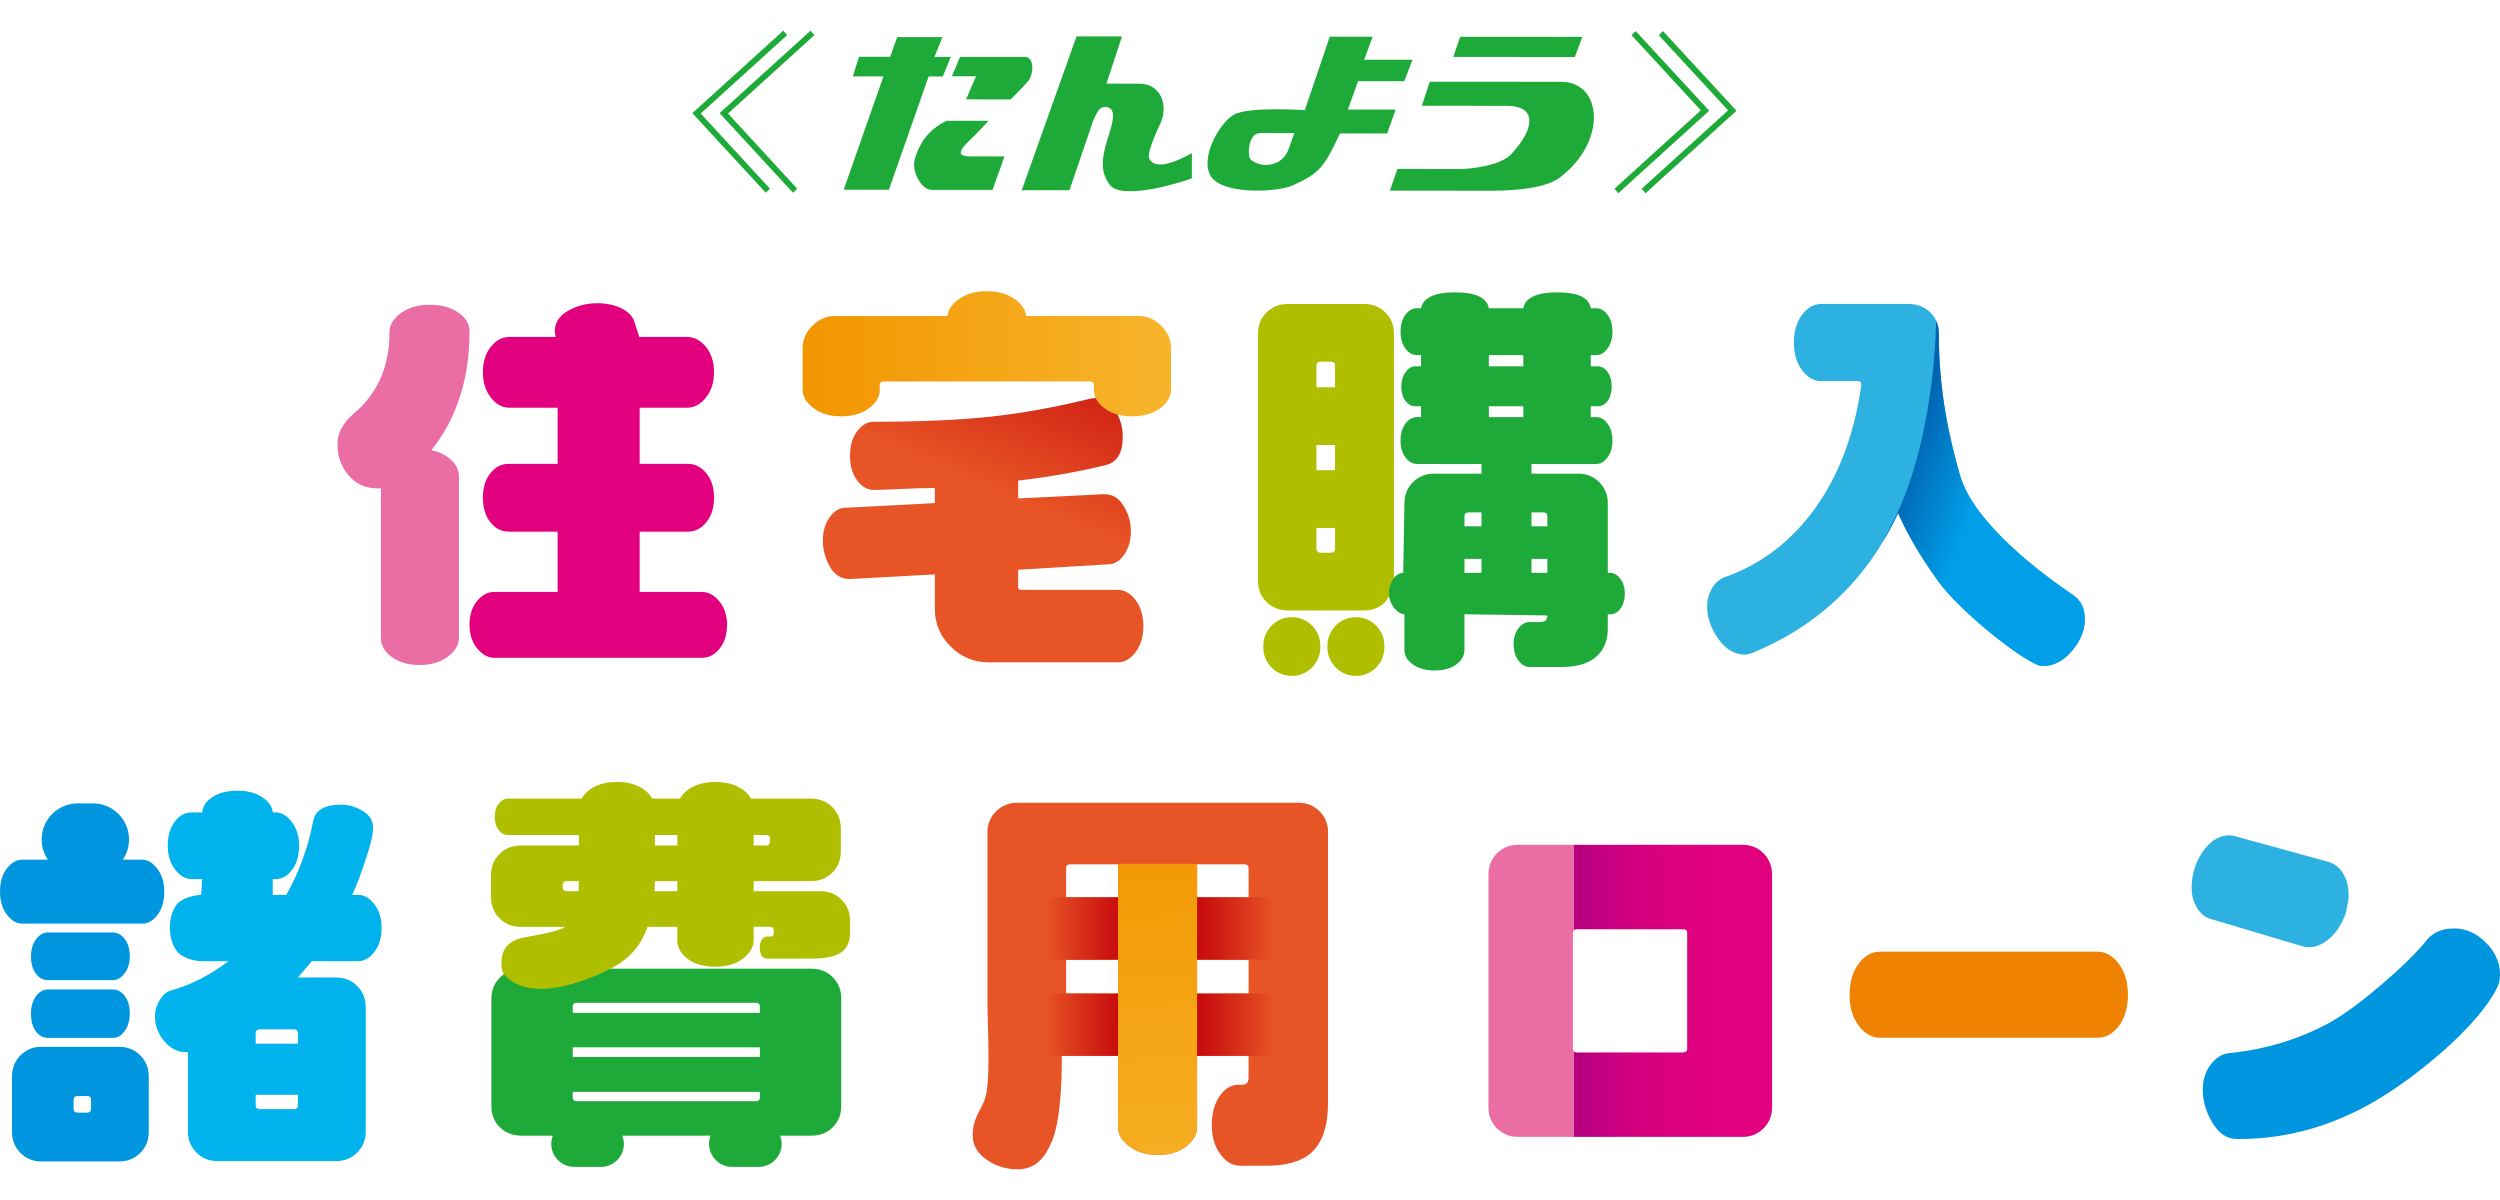
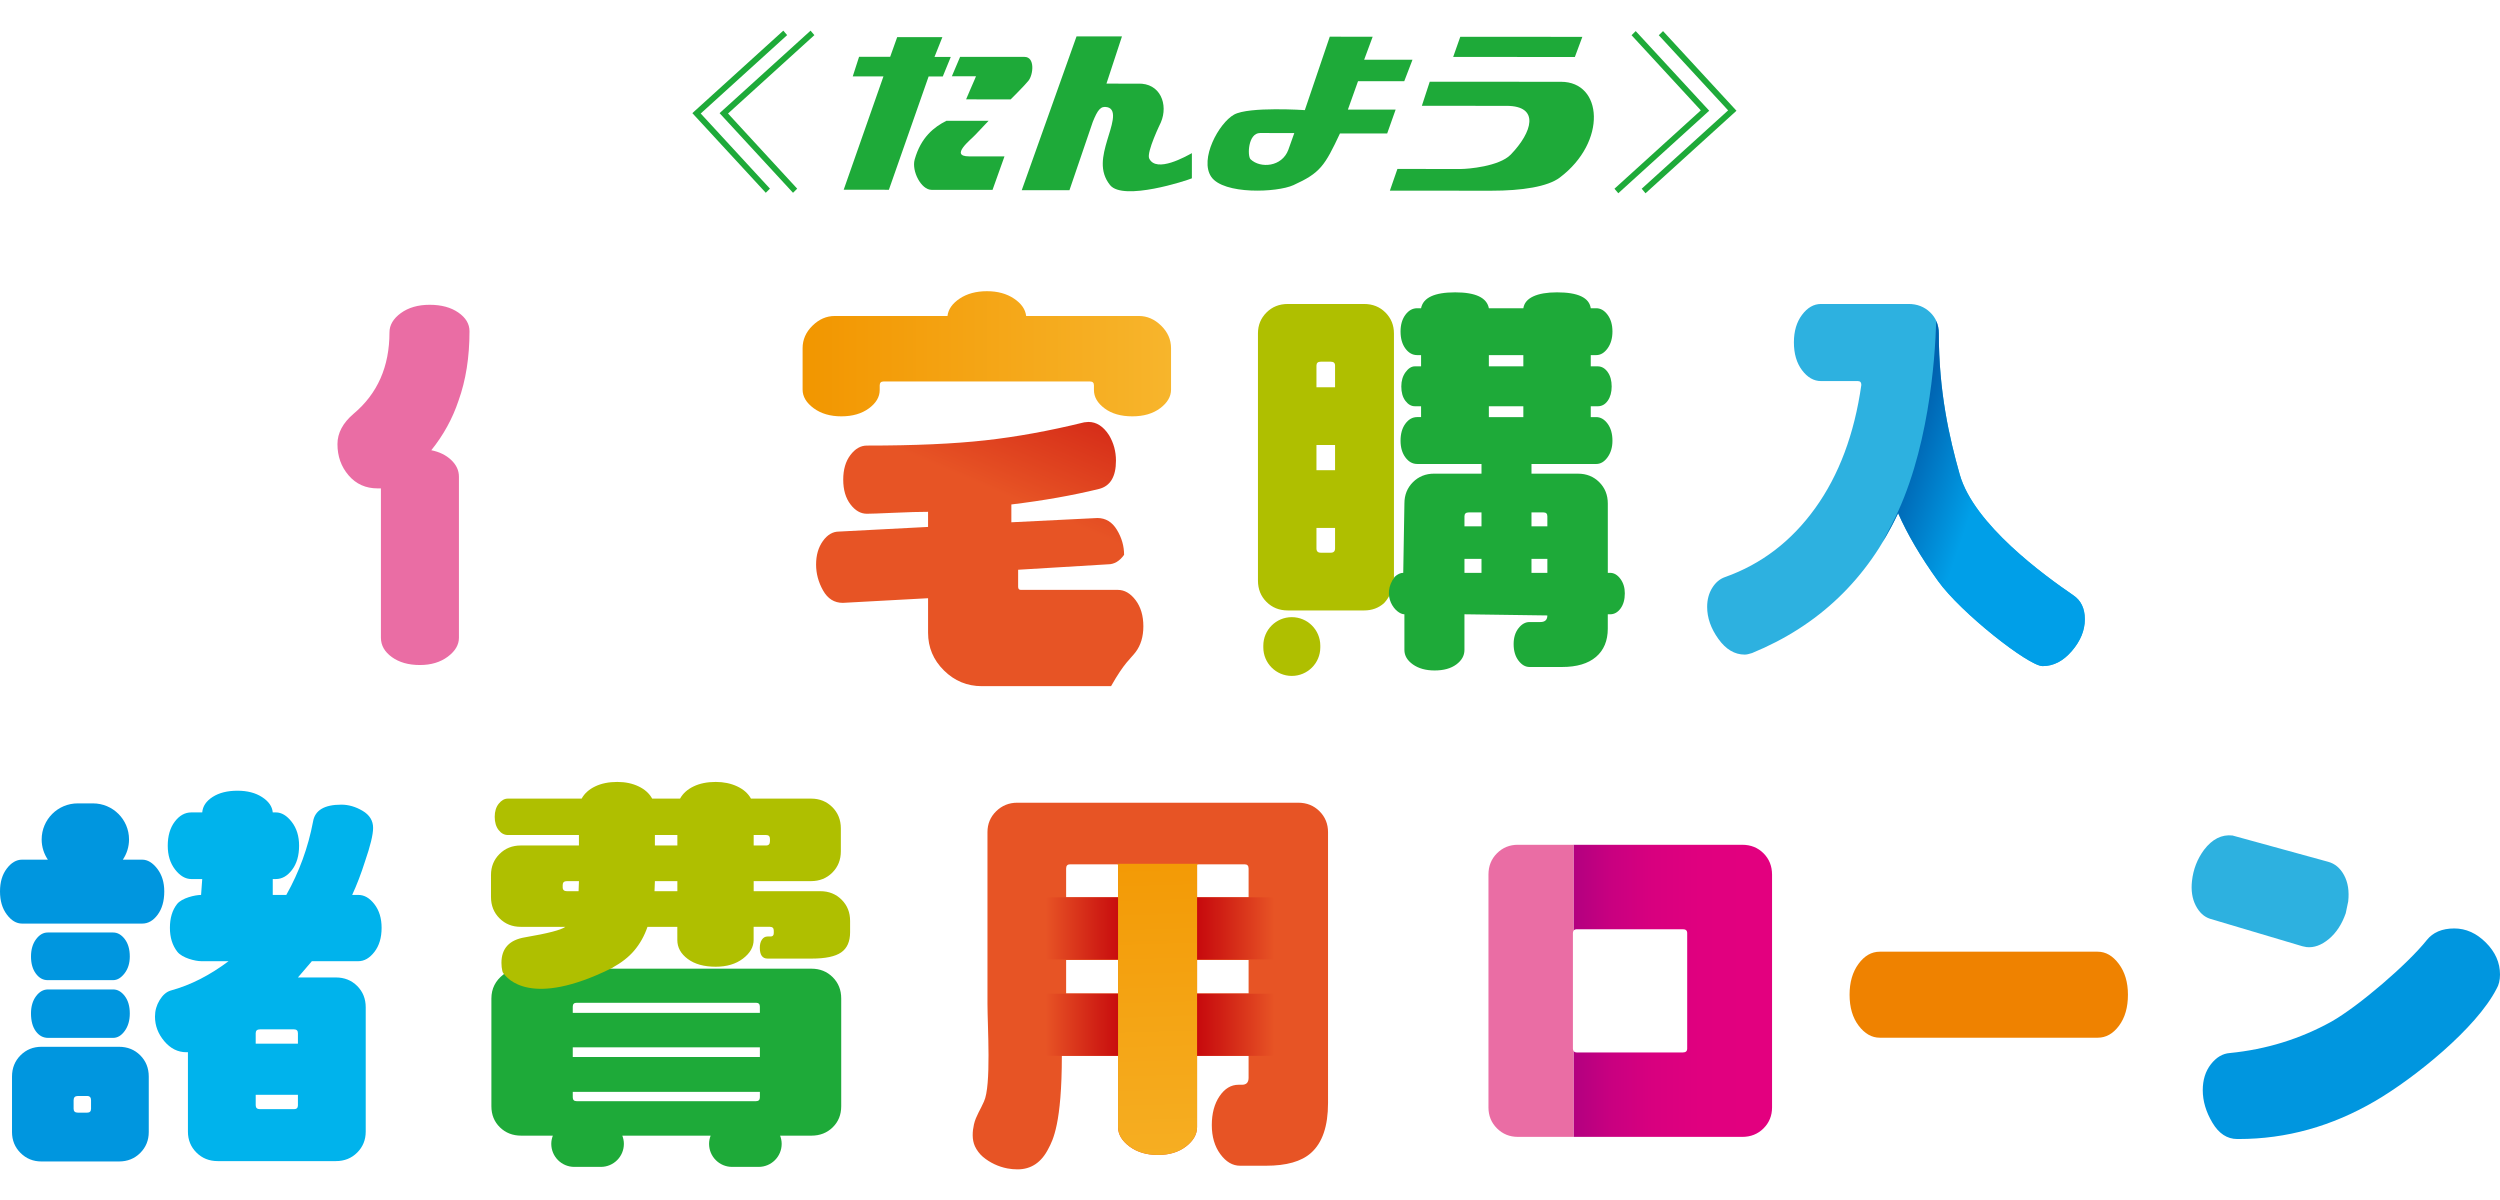
<svg xmlns="http://www.w3.org/2000/svg" version="1.1" id="レイヤー_1" x="0px" y="0px" width="250px" height="120px" viewBox="0 0 250 120" style="enable-background:new 0 0 250 120;" xml:space="preserve">
  <style type="text/css">
	.st0{fill:#1EA939;}
	.st1{fill:#FFFFFF;}
	.st2{fill:#F19500;}
	.st3{fill:#008FDD;}
	.st4{fill:#E97A13;}
	.st5{fill:#535353;}
	.st6{fill:#4C4948;}
	.st7{fill:#00913A;}
	.st8{fill:#423F3E;}
	.st9{fill:none;stroke:#FFFFFF;stroke-width:3.25;stroke-linejoin:round;}
	.st10{fill:#F25BA0;}
	.st11{fill:#1573B1;}
	.st12{fill:#F1679E;}
	.st13{fill:#EA689E;}
	.st14{fill:none;stroke:#FFFFFF;stroke-width:4.214;stroke-linejoin:round;}
	.st15{fill:#0093DC;}
	.st16{fill:#00ABEB;}
	.st17{fill:none;stroke:#FFFFFF;stroke-width:4.646;stroke-linejoin:round;}
	.st18{fill:#8FC30F;}
	.st19{fill:#1274BD;}
	.st20{fill:#35A9E4;}
	.st21{fill:#FFB935;}
	.st22{fill:#F474AD;}
	.st23{fill:#F36902;}
	.st24{fill:#32AE35;}
	.st25{fill:#00A6EF;}
	.st26{fill:#00BBF4;}
	.st27{fill:#409F4A;}
	.st28{fill:#77B13F;}
	.st29{fill:#272F64;}
	.st30{fill:#95C157;}
	.st31{fill:#E7A434;}
	.st32{opacity:0.3;}
	.st33{fill:url(#);}
	.st34{fill:#0096DF;}
	.st35{fill:#00AEE8;}
	.st36{fill:#4EC1F0;}
	.st37{fill:#6BC7F1;}
	.st38{fill:#0080CB;}
	.st39{opacity:0.22;}
	.st40{fill:#63B62F;}
	.st41{fill:#1EAA39;}
	.st42{fill:none;stroke:#8DC21F;stroke-width:0.673;stroke-linecap:round;stroke-linejoin:round;}
	.st43{fill:#8DC21F;}
	.st44{fill:#EF8200;}
	.st45{fill:#2DB1E0;}
	.st46{fill:url(#SVGID_11_);}
	.st47{fill:#EA6DA4;}
	.st48{fill:#E3007F;}
	.st49{fill:url(#SVGID_12_);}
	.st50{fill:url(#SVGID_13_);}
	.st51{fill:#AFBF00;}
	.st52{fill:url(#SVGID_14_);}
	.st53{fill:none;}
	.st54{fill:#00B3EC;}
	.st55{fill:#E75425;}
	.st56{fill:url(#SVGID_15_);}
	.st57{fill:url(#SVGID_16_);}
	.st58{fill:url(#SVGID_18_);}
	.st59{fill:url(#SVGID_20_);}
	.st60{fill:url(#SVGID_22_);}
	.st61{fill:#EC6C00;}
	.st62{fill:#F4A000;}
	.st63{fill:#00469B;}
	.st64{fill:#007AC5;}
	.st65{fill:#D7000F;}
	.st66{fill:#E95504;}
	.st67{fill:#E95205;}
	.st68{fill:#E50032;}
	.st69{fill:#E50027;}
	.st70{fill:#EA6000;}
	.st71{fill:none;stroke:#F29600;stroke-width:0.674;stroke-linecap:round;stroke-linejoin:round;}
	.st72{fill:none;stroke:#FFFFFF;stroke-width:0.678;stroke-linecap:round;stroke-linejoin:round;}
	.st73{fill:none;stroke:#F29600;stroke-width:0.678;stroke-linecap:round;stroke-linejoin:round;}
	.st74{fill:#595757;}
	.st75{fill:#FBD8AC;}
	.st76{fill:#F18E00;}
	.st77{fill:#036EB7;}
	.st78{fill:#2CA6E0;}
	.st79{fill:#F7B52C;}
	.st80{fill:none;stroke:#63B62F;stroke-width:0.676;stroke-linecap:round;stroke-linejoin:round;}
	.st81{fill:none;stroke:#FFFFFF;stroke-width:0.68;stroke-linecap:round;stroke-linejoin:round;}
	.st82{fill:none;stroke:#63B62F;stroke-width:0.68;stroke-linecap:round;stroke-linejoin:round;}
	.st83{fill:#E73817;}
	.st84{fill:#E95513;}
	.st85{opacity:0.05;}
	.st86{opacity:0.05;fill:url(#);}
	.st87{fill:#E73828;}
	.st88{clip-path:url(#SVGID_24_);}
	.st89{enable-background:new    ;}
	.st90{clip-path:url(#SVGID_28_);}
	.st91{clip-path:url(#SVGID_32_);}
	.st92{clip-path:url(#SVGID_34_);}
	.st93{fill:#0069B7;}
	.st94{fill:#5386C8;}
	.st95{fill:#005FB0;}
	.st96{fill:#7781C1;}
	.st97{clip-path:url(#SVGID_37_);}
	.st98{clip-path:url(#SVGID_39_);}
	.st99{clip-path:url(#SVGID_41_);}
	.st100{clip-path:url(#SVGID_43_);}
	.st101{fill:#956134;}
	.st102{fill:#C79F62;}
	.st103{fill:#E84478;}
	.st104{fill:#E7397C;}
	.st105{fill:#EC7DA3;}
	.st106{fill:#EE8EAE;}
	.st107{fill:#0091D7;}
	.st108{fill:#00ADEB;}
	.st109{fill:#80BE3B;}
	.st110{fill:none;stroke:#E8E751;stroke-width:0.611;stroke-linecap:round;stroke-linejoin:round;}
	.st111{fill:url(#SVGID_45_);}
	.st112{fill:url(#SVGID_46_);}
	.st113{fill:url(#SVGID_47_);}
	.st114{fill:url(#SVGID_48_);}
	.st115{fill:url(#SVGID_49_);}
	.st116{fill:url(#SVGID_50_);}
	.st117{fill:url(#SVGID_51_);}
	.st118{fill:url(#SVGID_52_);}
	.st119{fill:url(#SVGID_53_);}
	.st120{fill:url(#SVGID_54_);}
	.st121{fill:url(#SVGID_55_);}
	.st122{fill:url(#SVGID_56_);}
	.st123{fill:url(#SVGID_57_);}
	.st124{fill:url(#SVGID_58_);}
	.st125{fill:url(#SVGID_59_);}
	.st126{fill:url(#SVGID_60_);}
	.st127{fill:none;stroke:#D5DE1E;stroke-width:0.611;stroke-linecap:round;stroke-linejoin:round;}
	.st128{fill:#036EB8;}
	.st129{fill:#005EA5;}
	.st130{fill:#FFEA00;}
</style>
  <g>
    <path class="st44" d="M209.772,95.17h-21.793c-0.827,0-1.537,0.407-2.131,1.221c-0.594,0.814-0.891,1.84-0.891,3.08   c0,1.266,0.304,2.299,0.91,3.099c0.608,0.801,1.312,1.201,2.112,1.201h21.793c0.827,0,1.536-0.4,2.132-1.201   c0.593-0.8,0.89-1.833,0.89-3.099c0-1.24-0.304-2.267-0.91-3.08C211.276,95.577,210.573,95.17,209.772,95.17z" />
    <g>
      <path class="st45" d="M230.65,94.709c0.744,0.082,1.488-0.187,2.234-0.805c0.743-0.62,1.306-1.479,1.69-2.581l0.247-1.181    c0.113-1.027-0.023-1.899-0.411-2.619c-0.388-0.718-0.923-1.167-1.605-1.347l-9.556-2.626c-1.078-0.12-2.028,0.359-2.848,1.438    c-0.674,0.913-1.074,1.947-1.202,3.102c-0.106,0.95,0.019,1.77,0.371,2.458c0.352,0.689,0.829,1.132,1.43,1.328l9.232,2.747    L230.65,94.709z" />
      <path class="st34" d="M245.429,92.845c-1.215,0-2.132,0.388-2.751,1.163c-1.886,2.376-6.803,6.607-9.54,8.157    c-3.126,1.73-6.51,2.776-10.151,3.138c-0.723,0.052-1.355,0.426-1.898,1.123c-0.543,0.697-0.813,1.563-0.813,2.595    c0,1.085,0.322,2.17,0.967,3.254c0.645,1.085,1.474,1.627,2.481,1.627h0.154c4.752,0,9.299-1.265,13.637-3.797    c3.977-2.325,10.121-7.287,12.136-11.218c0.232-0.387,0.35-0.865,0.35-1.433c0-1.187-0.472-2.253-1.414-3.196    C247.642,93.316,246.59,92.845,245.429,92.845z" />
    </g>
    <g>
      <linearGradient id="SVGID_11_" gradientUnits="userSpaceOnUse" x1="157.349" y1="99.083" x2="177.204" y2="99.083">
        <stop offset="0" style="stop-color:#B20080" />
        <stop offset="0.012" style="stop-color:#B40080" />
        <stop offset="0.194" style="stop-color:#C90080" />
        <stop offset="0.396" style="stop-color:#D8007F" />
        <stop offset="0.635" style="stop-color:#E0007F" />
        <stop offset="1" style="stop-color:#E3007F" />
      </linearGradient>
      <path class="st46" d="M176.353,85.33c-0.568-0.568-1.279-0.852-2.132-0.852h-16.872v8.607c0.061-0.103,0.165-0.161,0.329-0.161    h10.616c0.283,0,0.425,0.13,0.425,0.387v11.545c0,0.258-0.141,0.388-0.425,0.388h-10.616c-0.164,0-0.269-0.058-0.329-0.161v8.606    h16.872c0.852,0,1.564-0.284,2.132-0.852c0.567-0.567,0.852-1.265,0.852-2.092V87.461C177.204,86.608,176.92,85.898,176.353,85.33    z" />
      <path class="st47" d="M157.291,104.856V93.31c0-0.095,0.024-0.166,0.058-0.226v-8.607h-5.558c-0.828,0-1.524,0.284-2.093,0.852    c-0.569,0.568-0.852,1.278-0.852,2.131v23.284c0,0.827,0.283,1.524,0.852,2.092c0.569,0.568,1.265,0.852,2.093,0.852h5.558v-8.606    C157.315,105.022,157.291,104.951,157.291,104.856z" />
    </g>
    <g>
      <path class="st41" d="M78.714,3.512L78.33,3.064l-8.866,8.041l-0.227,0.211l7.34,7.961l0.418-0.413c0,0-6.528-7.087-6.923-7.513    C70.499,10.962,78.714,3.512,78.714,3.512z" />
      <path class="st41" d="M81.055,3.065l-8.868,8.041l-0.227,0.211l7.341,7.962l0.417-0.413c0,0-6.53-7.087-6.916-7.514    c0.427-0.388,8.636-7.839,8.636-7.839L81.055,3.065z" />
      <path class="st41" d="M166.304,3.11l-0.425,0.413c0,0,6.535,7.083,6.933,7.515c-0.438,0.387-8.643,7.835-8.643,7.835l0.383,0.455    l9.095-8.254L166.304,3.11z" />
      <path class="st41" d="M163.572,3.109l-0.417,0.413c0,0,6.534,7.082,6.926,7.514c-0.425,0.387-8.635,7.835-8.635,7.835l0.383,0.454    l9.092-8.254L163.572,3.109z" />
      <polygon class="st41" points="94.278,7.649 95.077,5.696 93.448,5.696 94.238,3.713 89.72,3.71 89.016,5.683 85.907,5.681     85.275,7.64 88.344,7.641 84.369,18.974 88.889,18.977 92.861,7.649   " />
      <path class="st41" d="M102.454,5.69l-6.443-0.005l-0.824,1.94L97.6,7.626c0,0-0.163,0.408-0.606,1.408    c-0.189,0.432-0.385,0.902-0.385,0.902l4.457,0.003c0,0,1.395-1.379,1.788-1.878C103.336,7.443,103.508,5.69,102.454,5.69z" />
      <path class="st41" d="M97.57,13.443c0.287-0.315,1.285-1.36,1.285-1.36l-4.216-0.002c-1.221,0.615-2.547,1.635-3.173,3.877    c-0.316,1.144,0.646,3.025,1.687,3.026l6.1,0.004l1.195-3.348l-3.539-0.002C94.905,15.637,97.109,13.954,97.57,13.443z" />
      <path class="st41" d="M114.922,15.853c-0.302-0.618,1.164-3.613,1.164-3.613c0.766-1.793-0.055-3.964-2.298-3.876l-3.143-0.001    l1.551-4.72l-4.543-0.003l-5.479,15.38l4.771,0.002l2.333-6.834c0.488-1.211,0.795-1.609,1.443-1.471    c1.108,0.229,0.361,2.06-0.001,3.313c-0.446,1.518-0.83,3.085,0.286,4.479c1.313,1.633,7.703-0.464,8.182-0.676l0.001-2.519    C118.659,15.601,115.638,17.345,114.922,15.853z" />
      <path class="st41" d="M134.79,10.958l1.013-2.838l4.622,0.003l0.824-2.149l-4.832-0.004l0.851-2.298l-1.749-0.001l-2.542-0.002    l-2.493,7.343c0,0-5.605-0.377-7.077,0.448c-1.521,0.844-3.49,4.461-2.28,6.224c1.232,1.788,6.576,1.578,8.217,0.829    c2.681-1.218,3.123-1.917,4.652-5.167l4.722,0.002l0.846-2.387L134.79,10.958z M128.834,14.979    c-0.635,1.716-2.794,1.889-3.779,0.947c-0.331-0.32-0.259-2.625,0.953-2.624l3.421,0.005L128.834,14.979z" />
      <polygon class="st41" points="158.235,3.685 146.028,3.678 145.318,5.693 157.486,5.7   " />
      <path class="st41" d="M156.101,8.179l-13.128-0.007l-0.787,2.409l8.466,0.004c3.373,0.003,2.579,2.646,0.42,4.876    c-1.153,1.189-4.315,1.439-4.969,1.438l-6.362-0.004l-0.753,2.171l10.149,0.006c3.067,0.002,5.648-0.406,6.846-1.318    C160.727,14.176,160.279,8.181,156.101,8.179z" />
    </g>
    <g>
      <path class="st47" d="M43.13,45.023c1.218-1.517,2.125-3.169,2.721-4.956c0.732-2.031,1.099-4.346,1.099-6.946    c0-0.731-0.373-1.354-1.118-1.869c-0.745-0.514-1.7-0.773-2.865-0.773c-1.164,0-2.125,0.279-2.885,0.833    c-0.758,0.556-1.135,1.198-1.135,1.929c0,3.413-1.192,6.121-3.576,8.125c-1.083,0.921-1.625,1.936-1.625,3.046    c0,1.219,0.372,2.262,1.118,3.128c0.744,0.867,1.711,1.3,2.903,1.3h0.325V63.78c0,0.759,0.366,1.402,1.097,1.93    c0.731,0.528,1.665,0.792,2.803,0.792c1.11,0,2.037-0.278,2.784-0.832c0.743-0.556,1.117-1.185,1.117-1.889V47.664    c0-0.623-0.26-1.178-0.773-1.666C44.604,45.511,43.942,45.186,43.13,45.023z" />
-       <path class="st48" d="M71.972,64.846c0.488-0.624,0.731-1.41,0.731-2.358c0-0.949-0.258-1.735-0.771-2.359    c-0.515-0.624-1.097-0.937-1.748-0.937h-6.216v-6.027h4.835c0.704,0,1.313-0.313,1.827-0.937c0.515-0.624,0.773-1.447,0.773-2.471    c0-0.998-0.258-1.809-0.773-2.434c-0.514-0.623-1.123-0.936-1.827-0.936h-4.835v-5.615h4.753c0.704,0,1.327-0.338,1.87-1.012    c0.542-0.674,0.812-1.522,0.812-2.546c0-1.023-0.27-1.866-0.812-2.527c-0.543-0.661-1.165-0.993-1.87-0.993h-4.793l-0.446-1.385    c-0.136-0.574-0.548-1.049-1.239-1.423c-0.691-0.374-1.537-0.562-2.539-0.562c-1.03,0-1.991,0.25-2.885,0.749    c-0.892,0.499-1.34,1.186-1.34,2.059l0.081,0.561h-4.63c-0.704,0-1.321,0.331-1.849,0.993c-0.528,0.662-0.792,1.504-0.792,2.527    c0,1.024,0.264,1.872,0.792,2.546c0.527,0.674,1.144,1.012,1.849,1.012h4.833v5.615h-4.914c-0.706,0-1.308,0.313-1.809,0.936    c-0.5,0.624-0.75,1.436-0.75,2.434c0,1.024,0.25,1.848,0.75,2.471c0.501,0.624,1.104,0.937,1.809,0.937h4.914v6.027h-6.336    c-0.651,0-1.226,0.306-1.727,0.918c-0.502,0.612-0.75,1.404-0.75,2.378c0,0.948,0.257,1.734,0.771,2.358    c0.514,0.624,1.082,0.937,1.706,0.937h20.758C70.889,65.783,71.484,65.47,71.972,64.846z" />
    </g>
    <linearGradient id="SVGID_12_" gradientUnits="userSpaceOnUse" x1="110.547" y1="28.727" x2="96.852" y2="60.682">
      <stop offset="0" style="stop-color:#C3000A" />
      <stop offset="0.285" style="stop-color:#D12215" />
      <stop offset="0.664" style="stop-color:#E75425" />
    </linearGradient>
-     <path class="st49" d="M113.562,65.208c0.516-0.684,0.774-1.544,0.774-2.576c0-1.059-0.258-1.93-0.774-2.616   c-0.517-0.684-1.11-1.027-1.782-1.027h-9.697c-0.18,0-0.27-0.103-0.27-0.31v-1.704l8.989-0.543c0.618,0,1.155-0.316,1.607-0.949   c0.452-0.633,0.678-1.427,0.678-2.383c0-0.878-0.239-1.711-0.718-2.499c-0.477-0.787-1.129-1.182-1.956-1.182l-8.6,0.426v-1.782   c3.201-0.387,6.12-0.903,8.755-1.549c1.137-0.284,1.706-1.227,1.706-2.829c0-0.929-0.232-1.782-0.697-2.557   c-0.569-0.878-1.253-1.317-2.054-1.317l-0.427,0.039c-3.461,0.852-6.76,1.453-9.898,1.801c-3.139,0.349-7.084,0.523-11.836,0.523   c-0.62,0-1.169,0.317-1.646,0.949c-0.479,0.633-0.716,1.453-0.716,2.46c0,1.007,0.238,1.827,0.716,2.46   c0.477,0.633,1.027,0.949,1.646,0.949c0.362,0,1.265-0.032,2.711-0.097c1.446-0.065,2.584-0.097,3.41-0.097v1.511l-8.912,0.465   c-0.618,0-1.156,0.317-1.607,0.949c-0.452,0.633-0.678,1.414-0.678,2.344c0,0.905,0.232,1.77,0.698,2.596   c0.465,0.827,1.123,1.24,1.976,1.24l8.524-0.465v3.449c0,1.472,0.529,2.731,1.589,3.777c1.058,1.046,2.324,1.569,3.796,1.569   h12.913C112.452,66.234,113.045,65.892,113.562,65.208z" />
+     <path class="st49" d="M113.562,65.208c0.516-0.684,0.774-1.544,0.774-2.576c0-1.059-0.258-1.93-0.774-2.616   c-0.517-0.684-1.11-1.027-1.782-1.027h-9.697c-0.18,0-0.27-0.103-0.27-0.31v-1.704l8.989-0.543c0.618,0,1.155-0.316,1.607-0.949   c0-0.878-0.239-1.711-0.718-2.499c-0.477-0.787-1.129-1.182-1.956-1.182l-8.6,0.426v-1.782   c3.201-0.387,6.12-0.903,8.755-1.549c1.137-0.284,1.706-1.227,1.706-2.829c0-0.929-0.232-1.782-0.697-2.557   c-0.569-0.878-1.253-1.317-2.054-1.317l-0.427,0.039c-3.461,0.852-6.76,1.453-9.898,1.801c-3.139,0.349-7.084,0.523-11.836,0.523   c-0.62,0-1.169,0.317-1.646,0.949c-0.479,0.633-0.716,1.453-0.716,2.46c0,1.007,0.238,1.827,0.716,2.46   c0.477,0.633,1.027,0.949,1.646,0.949c0.362,0,1.265-0.032,2.711-0.097c1.446-0.065,2.584-0.097,3.41-0.097v1.511l-8.912,0.465   c-0.618,0-1.156,0.317-1.607,0.949c-0.452,0.633-0.678,1.414-0.678,2.344c0,0.905,0.232,1.77,0.698,2.596   c0.465,0.827,1.123,1.24,1.976,1.24l8.524-0.465v3.449c0,1.472,0.529,2.731,1.589,3.777c1.058,1.046,2.324,1.569,3.796,1.569   h12.913C112.452,66.234,113.045,65.892,113.562,65.208z" />
    <linearGradient id="SVGID_13_" gradientUnits="userSpaceOnUse" x1="80.26" y1="35.376" x2="117.104" y2="35.376">
      <stop offset="0" style="stop-color:#F29600" />
      <stop offset="1" style="stop-color:#F7B52C" />
    </linearGradient>
    <path class="st50" d="M81.364,40.82c0.737,0.543,1.66,0.814,2.77,0.814c1.111,0,2.028-0.265,2.752-0.794   c0.722-0.53,1.085-1.143,1.085-1.84v-0.465c0-0.258,0.129-0.387,0.387-0.387h20.649c0.258,0,0.387,0.129,0.387,0.387v0.465   c0,0.697,0.355,1.311,1.066,1.84c0.709,0.529,1.633,0.794,2.77,0.794c1.136,0,2.066-0.271,2.789-0.814   c0.723-0.543,1.085-1.162,1.085-1.86v-4.145c0-0.852-0.329-1.601-0.988-2.247c-0.658-0.645-1.4-0.969-2.227-0.969h-11.274   c-0.078-0.671-0.485-1.252-1.221-1.743c-0.736-0.49-1.634-0.736-2.693-0.736c-1.085,0-1.995,0.246-2.73,0.736   c-0.737,0.491-1.144,1.072-1.222,1.743H83.475c-0.827,0-1.569,0.323-2.227,0.969c-0.658,0.646-0.988,1.395-0.988,2.247v4.145   C80.26,39.657,80.629,40.277,81.364,40.82z" />
    <g>
      <g>
        <path class="st51" d="M139.395,57.487V33.342c0-0.826-0.285-1.523-0.852-2.092c-0.569-0.568-1.279-0.852-2.13-0.852h-7.634     c-0.852,0-1.562,0.284-2.13,0.852c-0.569,0.569-0.853,1.266-0.853,2.092V58.06c0,0.853,0.284,1.563,0.853,2.131     c0.568,0.569,1.278,0.853,2.13,0.853h7.634c0.778,0,1.435-0.242,1.977-0.717C139.528,59.137,139.391,57.478,139.395,57.487z      M133.506,54.844c0,0.285-0.143,0.426-0.427,0.426h-1.007c-0.285,0-0.426-0.141-0.426-0.426v-2.053h1.86V54.844z M133.506,47.018     h-1.86V44.5h1.86V47.018z M133.506,38.727h-1.86v-2.169c0-0.258,0.141-0.388,0.426-0.388h1.007c0.285,0,0.427,0.129,0.427,0.388     V38.727z" />
        <path class="st51" d="M132.03,64.742c0,1.574-1.276,2.85-2.85,2.85l0,0c-1.574,0-2.849-1.276-2.849-2.85v-0.177     c0-1.574,1.275-2.85,2.849-2.85l0,0c1.574,0,2.85,1.276,2.85,2.85V64.742z" />
-         <path class="st51" d="M138.44,64.742c0,1.574-1.275,2.85-2.849,2.85l0,0c-1.574,0-2.85-1.276-2.85-2.85v-0.177     c0-1.574,1.276-2.85,2.85-2.85l0,0c1.574,0,2.849,1.276,2.849,2.85V64.742z" />
      </g>
      <g>
        <path class="st41" d="M162.039,57.886c-0.297-0.4-0.638-0.601-1.027-0.601h-0.231V50.35c0-0.852-0.285-1.562-0.853-2.131     c-0.569-0.568-1.278-0.852-2.131-0.852h-4.648v-0.968h6.47c0.438,0,0.819-0.226,1.142-0.679c0.323-0.452,0.484-1,0.484-1.646     c0-0.697-0.161-1.265-0.484-1.705c-0.324-0.438-0.704-0.659-1.142-0.659h-0.543v-1.084h0.698c0.413,0,0.748-0.187,1.008-0.562     c0.257-0.374,0.386-0.846,0.386-1.414c0-0.594-0.135-1.079-0.406-1.453c-0.271-0.374-0.601-0.562-0.988-0.562h-0.698v-1.123     h0.543c0.438,0,0.819-0.226,1.142-0.678c0.323-0.452,0.484-1.014,0.484-1.685c0-0.671-0.161-1.227-0.484-1.666     c-0.324-0.439-0.704-0.659-1.142-0.659h-0.543c-0.154-1.059-1.278-1.589-3.37-1.589c-1.007,0-1.801,0.136-2.383,0.407     c-0.581,0.272-0.91,0.666-0.988,1.182h-3.448c-0.206-1.059-1.33-1.589-3.371-1.589c-2.066,0-3.202,0.53-3.409,1.589h-0.387     c-0.465,0-0.858,0.219-1.181,0.659c-0.324,0.439-0.484,0.994-0.484,1.666c0,0.697,0.16,1.266,0.484,1.704     c0.323,0.44,0.716,0.659,1.181,0.659h0.387v1.123h-0.62c-0.336,0-0.646,0.194-0.93,0.581c-0.285,0.388-0.426,0.866-0.426,1.434     c0,0.594,0.136,1.071,0.407,1.433c0.272,0.362,0.588,0.543,0.949,0.543h0.62v1.084h-0.387c-0.465,0-0.858,0.22-1.181,0.659     c-0.324,0.439-0.484,1.007-0.484,1.705c0,0.672,0.16,1.227,0.484,1.666c0.323,0.439,0.716,0.658,1.181,0.658h6.431v0.968h-4.726     c-0.852,0-1.564,0.285-2.131,0.852c-0.568,0.568-0.852,1.279-0.852,2.131l-0.117,6.935c-0.284,0-0.567,0.137-0.851,0.396     c-1.424,1.901,0.09,3.749,0.967,3.749v3.565c0,0.568,0.284,1.052,0.852,1.453c0.567,0.4,1.291,0.601,2.17,0.601     c0.903,0,1.627-0.201,2.17-0.601c0.541-0.401,0.813-0.885,0.813-1.453v-3.565l8.29,0.117c0,0.439-0.232,0.659-0.696,0.659h-1.087     c-0.414,0-0.781,0.207-1.103,0.62c-0.324,0.413-0.485,0.942-0.485,1.589c0,0.671,0.161,1.22,0.485,1.647     c0.322,0.426,0.689,0.639,1.103,0.639h3.254c1.474,0,2.603-0.336,3.392-1.007c0.786-0.672,1.181-1.614,1.181-2.828v-1.434h0.231     c0.414,0,0.762-0.194,1.046-0.581c0.283-0.388,0.426-0.891,0.426-1.511C162.484,58.77,162.336,58.286,162.039,57.886z      M148.15,57.285h-1.704V55.89h1.704V57.285z M148.15,52.636h-1.704v-1.007c0-0.258,0.142-0.387,0.427-0.387h1.277V52.636z      M152.334,41.71h-3.448v-1.084h3.448V41.71z M152.334,36.635h-3.448v-1.123h3.448V36.635z M154.736,57.285h-1.588V55.89h1.588     V57.285z M154.736,52.636h-1.588v-1.394h1.2c0.259,0,0.387,0.129,0.387,0.387V52.636z" />
      </g>
    </g>
    <path class="st45" d="M207.321,59.52c-2.867-1.962-9.931-7.066-11.349-12.076c-1.048-3.706-2.091-8.291-2.091-14.103   c0-0.852-0.29-1.555-0.871-2.111c-0.582-0.555-1.299-0.833-2.151-0.833h-8.756c-0.723,0-1.356,0.362-1.898,1.085   c-0.543,0.723-0.815,1.64-0.815,2.751c0,1.137,0.271,2.066,0.815,2.789c0.542,0.723,1.175,1.085,1.898,1.085h3.68   c0.232,0,0.35,0.129,0.35,0.387c-0.697,4.908-2.235,9.014-4.611,12.32c-2.376,3.307-5.385,5.606-9.027,6.896   c-0.516,0.181-0.944,0.543-1.278,1.085c-0.336,0.542-0.502,1.175-0.502,1.898c0,1.085,0.373,2.15,1.122,3.197   c0.749,1.046,1.628,1.569,2.635,1.569c0.18,0,0.426-0.052,0.735-0.155c6.665-2.738,11.533-7.4,14.608-13.986   c0.93,2.118,2.26,4.378,3.989,6.78c2.274,3.177,9.064,8.512,10.458,8.512c1.085,0,2.059-0.504,2.924-1.511   c0.866-1.007,1.299-2.066,1.299-3.177C208.483,60.837,208.094,60.037,207.321,59.52z" />
    <g>
      <linearGradient id="SVGID_14_" gradientUnits="userSpaceOnUse" x1="197.886" y1="49.018" x2="186.367" y2="45.071">
        <stop offset="0" style="stop-color:#009FE8" />
        <stop offset="0.668" style="stop-color:#0062B0" />
      </linearGradient>
      <path class="st52" d="M207.321,59.52c-2.867-1.962-9.931-7.066-11.349-12.076c-1.048-3.706-2.091-8.291-2.091-14.103    c0-0.459-0.092-0.871-0.261-1.244c-0.109,3.873-0.764,13.313-4.45,20.359c-0.32,0.61-0.624,1.189-0.918,1.747    c0.558-0.921,1.087-1.872,1.56-2.884c0.93,2.118,2.26,4.378,3.989,6.78c2.274,3.177,9.064,8.512,10.458,8.512    c1.085,0,2.059-0.504,2.924-1.511c0.866-1.007,1.299-2.066,1.299-3.177C208.483,60.837,208.094,60.037,207.321,59.52z" />
    </g>
    <g>
      <path class="st53" d="M25.57,110.529c0,0.258,0.141,0.387,0.426,0.387h3.409c0.258,0,0.387-0.129,0.387-0.387v-1.046H25.57    V110.529z" />
      <path class="st53" d="M29.405,102.936h-3.409c-0.285,0-0.426,0.129-0.426,0.387v1.046h4.222v-1.046    C29.793,103.065,29.663,102.936,29.405,102.936z" />
      <path class="st54" d="M35.836,89.492h-0.618c0.464-1.007,0.891-2.118,1.277-3.332c0.543-1.575,0.815-2.699,0.815-3.37    c0-0.723-0.35-1.292-1.046-1.705c-0.698-0.413-1.409-0.62-2.131-0.62c-1.705,0-2.648,0.568-2.83,1.705    c-0.49,2.583-1.382,5.024-2.672,7.322h-1.356v-1.588h0.309c0.621,0,1.163-0.31,1.628-0.93c0.465-0.62,0.697-1.421,0.697-2.403    c0-0.955-0.246-1.749-0.736-2.382c-0.491-0.633-1.02-0.949-1.589-0.949h-0.309c-0.053-0.594-0.408-1.104-1.066-1.53    s-1.479-0.639-2.46-0.639c-1.008,0-1.833,0.207-2.48,0.62c-0.645,0.413-0.995,0.929-1.046,1.55h-1.085    c-0.645,0-1.2,0.31-1.665,0.93c-0.466,0.62-0.698,1.421-0.698,2.402c0,0.956,0.246,1.75,0.737,2.382    c0.489,0.633,1.032,0.95,1.626,0.95h1.085l-0.115,1.588c-0.594,0-1.923,0.304-2.401,0.911c-0.477,0.607-0.716,1.401-0.716,2.382    c0,0.956,0.246,1.75,0.737,2.383c0.489,0.633,1.812,0.949,2.381,0.949h2.75c-0.93,0.697-1.872,1.292-2.828,1.782    c-0.956,0.49-1.951,0.878-2.982,1.162c-0.415,0.13-0.776,0.445-1.085,0.95c-0.31,0.503-0.465,1.052-0.465,1.646    c0,0.905,0.309,1.725,0.93,2.461c0.62,0.736,1.355,1.104,2.209,1.104h0.155v7.942c0,0.826,0.283,1.524,0.852,2.092    c0.567,0.568,1.278,0.853,2.131,0.853H33.59c0.852,0,1.562-0.285,2.13-0.853c0.567-0.568,0.852-1.266,0.852-2.092v-12.436    c0-0.852-0.285-1.563-0.852-2.131c-0.569-0.567-1.278-0.852-2.13-0.852h-3.798l1.395-1.627h4.648c0.594,0,1.131-0.31,1.608-0.93    c0.478-0.62,0.718-1.42,0.718-2.403c0-0.955-0.239-1.743-0.718-2.363C36.967,89.802,36.43,89.492,35.836,89.492z M29.793,110.529    c0,0.258-0.129,0.387-0.387,0.387h-3.409c-0.285,0-0.426-0.129-0.426-0.387v-1.046h4.222V110.529z M29.793,104.369H25.57v-1.046    c0-0.258,0.141-0.387,0.426-0.387h3.409c0.258,0,0.387,0.129,0.387,0.387V104.369z" />
      <g>
        <path class="st34" d="M15.73,86.877c-0.465-0.606-0.969-0.911-1.511-0.911h-1.936c0.391-0.577,0.62-1.272,0.62-2.022     c0-1.992-1.614-3.606-3.606-3.606H7.772c-1.991,0-3.606,1.614-3.606,3.606c0,0.749,0.229,1.445,0.62,2.022H2.209     c-0.569,0-1.079,0.297-1.531,0.892C0.226,87.452,0,88.213,0,89.143c0,0.93,0.226,1.698,0.678,2.305     c0.452,0.607,0.962,0.911,1.531,0.911h12.01c0.594,0,1.11-0.297,1.549-0.891c0.438-0.594,0.659-1.369,0.659-2.325     C16.427,88.239,16.195,87.484,15.73,86.877z" />
        <path class="st34" d="M3.584,103.129c0.323,0.439,0.73,0.659,1.221,0.659h6.508c0.44,0,0.827-0.232,1.163-0.698     c0.335-0.465,0.504-1.046,0.504-1.743c0-0.723-0.169-1.304-0.504-1.744c-0.336-0.439-0.723-0.659-1.163-0.659H4.804     c-0.466,0-0.866,0.227-1.202,0.678c-0.335,0.452-0.503,1.027-0.503,1.724C3.1,102.097,3.261,102.69,3.584,103.129z" />
        <path class="st34" d="M4.765,98.015h6.547c0.413,0,0.795-0.226,1.143-0.678c0.348-0.452,0.525-1.013,0.525-1.685     c0-0.722-0.169-1.304-0.504-1.743c-0.336-0.439-0.723-0.659-1.163-0.659H4.765c-0.439,0-0.827,0.226-1.162,0.678     C3.268,94.38,3.1,94.955,3.1,95.652c0,0.697,0.161,1.266,0.484,1.705C3.906,97.796,4.3,98.015,4.765,98.015z" />
        <path class="st34" d="M11.894,104.679H4.145c-0.827,0-1.524,0.285-2.093,0.852c-0.567,0.568-0.851,1.279-0.851,2.131v5.54     c0,0.827,0.283,1.524,0.851,2.092c0.569,0.568,1.266,0.853,2.093,0.853h7.749c0.851,0,1.562-0.284,2.131-0.853     c0.567-0.568,0.852-1.265,0.852-2.092v-5.54c0-0.852-0.285-1.563-0.852-2.131C13.457,104.964,12.745,104.679,11.894,104.679z      M9.104,110.878c0,0.258-0.129,0.387-0.387,0.387h-0.93c-0.283,0-0.426-0.129-0.426-0.387v-0.853     c0-0.284,0.143-0.426,0.426-0.426h0.93c0.258,0,0.387,0.142,0.387,0.426V110.878z" />
      </g>
    </g>
    <g>
      <path class="st41" d="M83.272,97.72c-0.569-0.567-1.278-0.852-2.13-0.852l-27.049-0.005c0,0-2.787-0.246-3.752,0.586    c-0.8,0.62-1.202,1.421-1.202,2.403v10.77c0,0.852,0.285,1.556,0.853,2.111c0.567,0.555,1.278,0.833,2.13,0.833h3.162    c-0.098,0.255-0.157,0.53-0.157,0.82c0,1.272,1.032,2.304,2.303,2.304h2.654c1.273,0,2.304-1.032,2.304-2.304    c0-0.29-0.059-0.564-0.157-0.82h8.833c-0.098,0.255-0.157,0.53-0.157,0.82c0,1.272,1.031,2.304,2.304,2.304h2.653    c1.272,0,2.304-1.032,2.304-2.304c0-0.29-0.06-0.564-0.157-0.82h3.129c0.852,0,1.562-0.278,2.13-0.833    c0.567-0.556,0.852-1.259,0.852-2.111v-10.77C84.124,98.998,83.84,98.288,83.272,97.72z M57.276,100.664    c0-0.258,0.129-0.387,0.388-0.387h17.936c0.259,0,0.387,0.13,0.387,0.387v0.62H57.276V100.664z M57.276,104.732h18.712v0.968    H57.276V104.732z M57.276,109.187h18.712v0.543c0,0.258-0.129,0.387-0.387,0.387H57.664c-0.26,0-0.388-0.129-0.388-0.387V109.187z    " />
      <g>
        <path class="st51" d="M84.163,89.971c-0.569-0.568-1.278-0.852-2.13-0.852h-6.665v-1.007h5.734c0.853,0,1.562-0.284,2.131-0.852     c0.567-0.568,0.852-1.279,0.852-2.131v-2.286c0-0.852-0.285-1.563-0.852-2.131c-0.569-0.568-1.278-0.852-2.131-0.852h-6.006     c-0.283-0.517-0.742-0.923-1.375-1.221c-0.633-0.297-1.349-0.446-2.149-0.446c-0.854,0-1.589,0.149-2.209,0.446     c-0.62,0.297-1.072,0.704-1.357,1.221h-2.789c-0.285-0.517-0.737-0.923-1.357-1.221c-0.62-0.297-1.331-0.446-2.131-0.446     c-0.852,0-1.588,0.149-2.208,0.446c-0.62,0.297-1.073,0.704-1.357,1.221h-7.375c-0.336,0-0.64,0.168-0.91,0.503     c-0.272,0.336-0.408,0.775-0.408,1.317c0,0.543,0.129,0.982,0.387,1.317c0.258,0.336,0.569,0.504,0.93,0.504h7.104v1.046h-5.811     c-0.852,0-1.563,0.284-2.13,0.852c-0.569,0.569-0.852,1.266-0.852,2.092V89.7c0,0.853,0.283,1.563,0.852,2.131     c0.567,0.569,1.278,0.853,2.13,0.853h4.456c-0.414,0.31-1.757,0.658-4.03,1.046c-1.575,0.259-2.363,1.111-2.363,2.557     c0,0.307,0.035,0.559,0.085,0.785c0.012,0.056,0.029,0.104,0.044,0.156c0.459,0.716,2.878,3.538,10.826-0.377     c0.057-0.029,0.113-0.054,0.172-0.083l-0.03,0.001c0.897-0.495,1.627-1.059,2.172-1.702c0.581-0.684,1.026-1.478,1.336-2.382     h2.983V94c0,0.75,0.35,1.382,1.047,1.898c0.696,0.517,1.627,0.775,2.789,0.775c1.11,0,2.02-0.272,2.731-0.814     c0.709-0.542,1.064-1.162,1.064-1.86v-1.317h1.627c0.259,0,0.388,0.129,0.388,0.387v0.233c0,0.232-0.103,0.348-0.31,0.348h-0.31     c-0.232,0-0.421,0.103-0.562,0.31c-0.143,0.207-0.214,0.478-0.214,0.814c0,0.723,0.26,1.085,0.776,1.085h4.416     c1.369,0,2.351-0.206,2.945-0.62c0.594-0.413,0.891-1.085,0.891-2.014v-1.124C85.015,91.25,84.732,90.54,84.163,89.971z      M75.368,83.502h1.241c0.257,0,0.386,0.13,0.386,0.387v0.233c0,0.285-0.129,0.426-0.386,0.426h-1.241V83.502z M56.269,88.732     v-0.232c0-0.258,0.141-0.387,0.426-0.387h1.2l-0.038,1.007h-1.163C56.41,89.119,56.269,88.99,56.269,88.732z M67.736,89.119     h-2.285l0.039-1.007h2.246V89.119z M67.736,84.547H65.49v-1.046h2.246V84.547z" />
      </g>
    </g>
    <path class="st55" d="M129.818,80.271h-28.088c-0.827,0-1.53,0.284-2.112,0.852c-0.581,0.569-0.871,1.266-0.871,2.092v17.163   c0,2.222,0.397,8.2-0.352,9.776c-0.327,0.773-0.809,1.45-0.999,2.281c-0.159,0.702-0.211,1.524,0.097,2.194   c0.172,0.376,0.473,0.778,0.789,1.046c0.699,0.592,1.558,0.995,2.457,1.167c0.33,0.063,0.674,0.094,1.009,0.094   c1.37,0,2.403-0.698,3.101-2.092c0.439-0.826,1.336-2.506,1.336-9.274h5.618v7.137c0,0.723,0.382,1.369,1.143,1.937   c0.762,0.568,1.711,0.852,2.847,0.852c1.137,0,2.074-0.285,2.809-0.852c0.736-0.568,1.105-1.214,1.105-1.937v-7.137h5.152v2.208   c0,0.465-0.219,0.697-0.658,0.697h-0.348c-0.75,0-1.383,0.382-1.899,1.143c-0.516,0.762-0.774,1.724-0.774,2.887   c0,1.163,0.283,2.131,0.852,2.906c0.567,0.775,1.226,1.162,1.976,1.162h2.596c2.04,0,3.538-0.426,4.493-1.278   c1.137-1.007,1.706-2.673,1.706-4.998V83.216c0-0.826-0.285-1.524-0.853-2.092C131.381,80.556,130.672,80.271,129.818,80.271z    M111.804,99.332h-5.191v-3.331h5.191V99.332z M111.804,89.725h-5.191v-2.867c0-0.284,0.129-0.426,0.387-0.426h4.804V89.725z    M124.86,99.332h-5.152v-3.331h5.152V99.332z M124.86,89.725h-5.152v-3.293h4.765c0.257,0,0.387,0.143,0.387,0.426V89.725z" />
    <linearGradient id="SVGID_15_" gradientUnits="userSpaceOnUse" x1="118.744" y1="92.837" x2="131.807" y2="92.837">
      <stop offset="0" style="stop-color:#C3000A" />
      <stop offset="0.285" style="stop-color:#D12215" />
      <stop offset="0.664" style="stop-color:#E75425" />
    </linearGradient>
    <rect x="118.744" y="89.731" class="st56" width="13.063" height="6.212" />
    <linearGradient id="SVGID_16_" gradientUnits="userSpaceOnUse" x1="118.744" y1="102.48" x2="131.807" y2="102.48">
      <stop offset="0" style="stop-color:#C3000A" />
      <stop offset="0.285" style="stop-color:#D12215" />
      <stop offset="0.664" style="stop-color:#E75425" />
    </linearGradient>
    <rect x="118.744" y="99.374" class="st57" width="13.063" height="6.212" />
    <linearGradient id="SVGID_18_" gradientUnits="userSpaceOnUse" x1="-3058.476" y1="-2197.207" x2="-3045.413" y2="-2197.207" gradientTransform="matrix(-1 0 0 -1 -2945.189 -2094.727)">
      <stop offset="0" style="stop-color:#C3000A" />
      <stop offset="0.285" style="stop-color:#D12215" />
      <stop offset="0.664" style="stop-color:#E75425" />
    </linearGradient>
    <rect x="100.224" y="99.374" class="st58" width="13.063" height="6.212" />
    <linearGradient id="SVGID_20_" gradientUnits="userSpaceOnUse" x1="-3058.476" y1="-2187.564" x2="-3045.413" y2="-2187.564" gradientTransform="matrix(-1 0 0 -1 -2945.189 -2094.727)">
      <stop offset="0" style="stop-color:#C3000A" />
      <stop offset="0.285" style="stop-color:#D12215" />
      <stop offset="0.664" style="stop-color:#E75425" />
    </linearGradient>
    <rect x="100.224" y="89.731" class="st59" width="13.063" height="6.212" />
    <g>
      <linearGradient id="SVGID_22_" gradientUnits="userSpaceOnUse" x1="115.261" y1="80.489" x2="116.565" y2="125.812">
        <stop offset="0" style="stop-color:#F29600" />
        <stop offset="1" style="stop-color:#F7B52C" />
      </linearGradient>
      <path class="st60" d="M119.708,86.431h0.108v-0.052h-8.085v0.052h0.074v26.276c0,0.723,0.382,1.369,1.143,1.937    c0.762,0.568,1.711,0.852,2.847,0.852c1.137,0,2.074-0.285,2.809-0.852c0.736-0.568,1.105-1.214,1.105-1.937V86.431z" />
    </g>
  </g>
</svg>